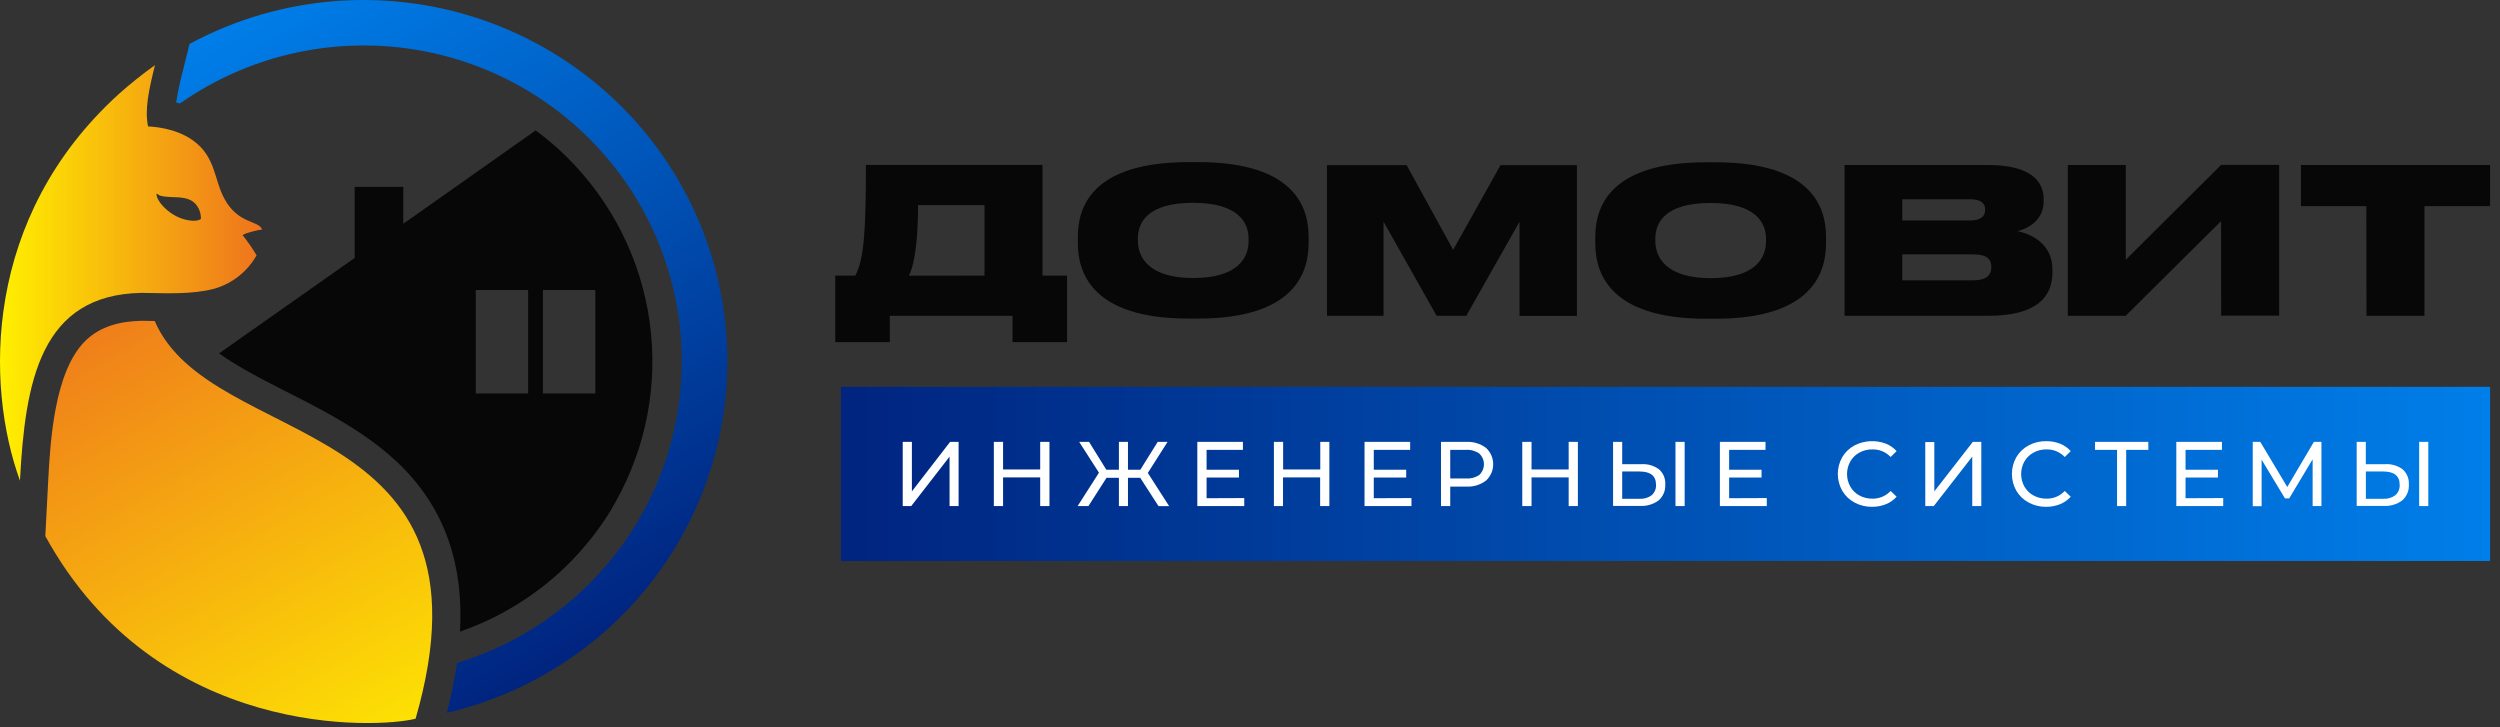
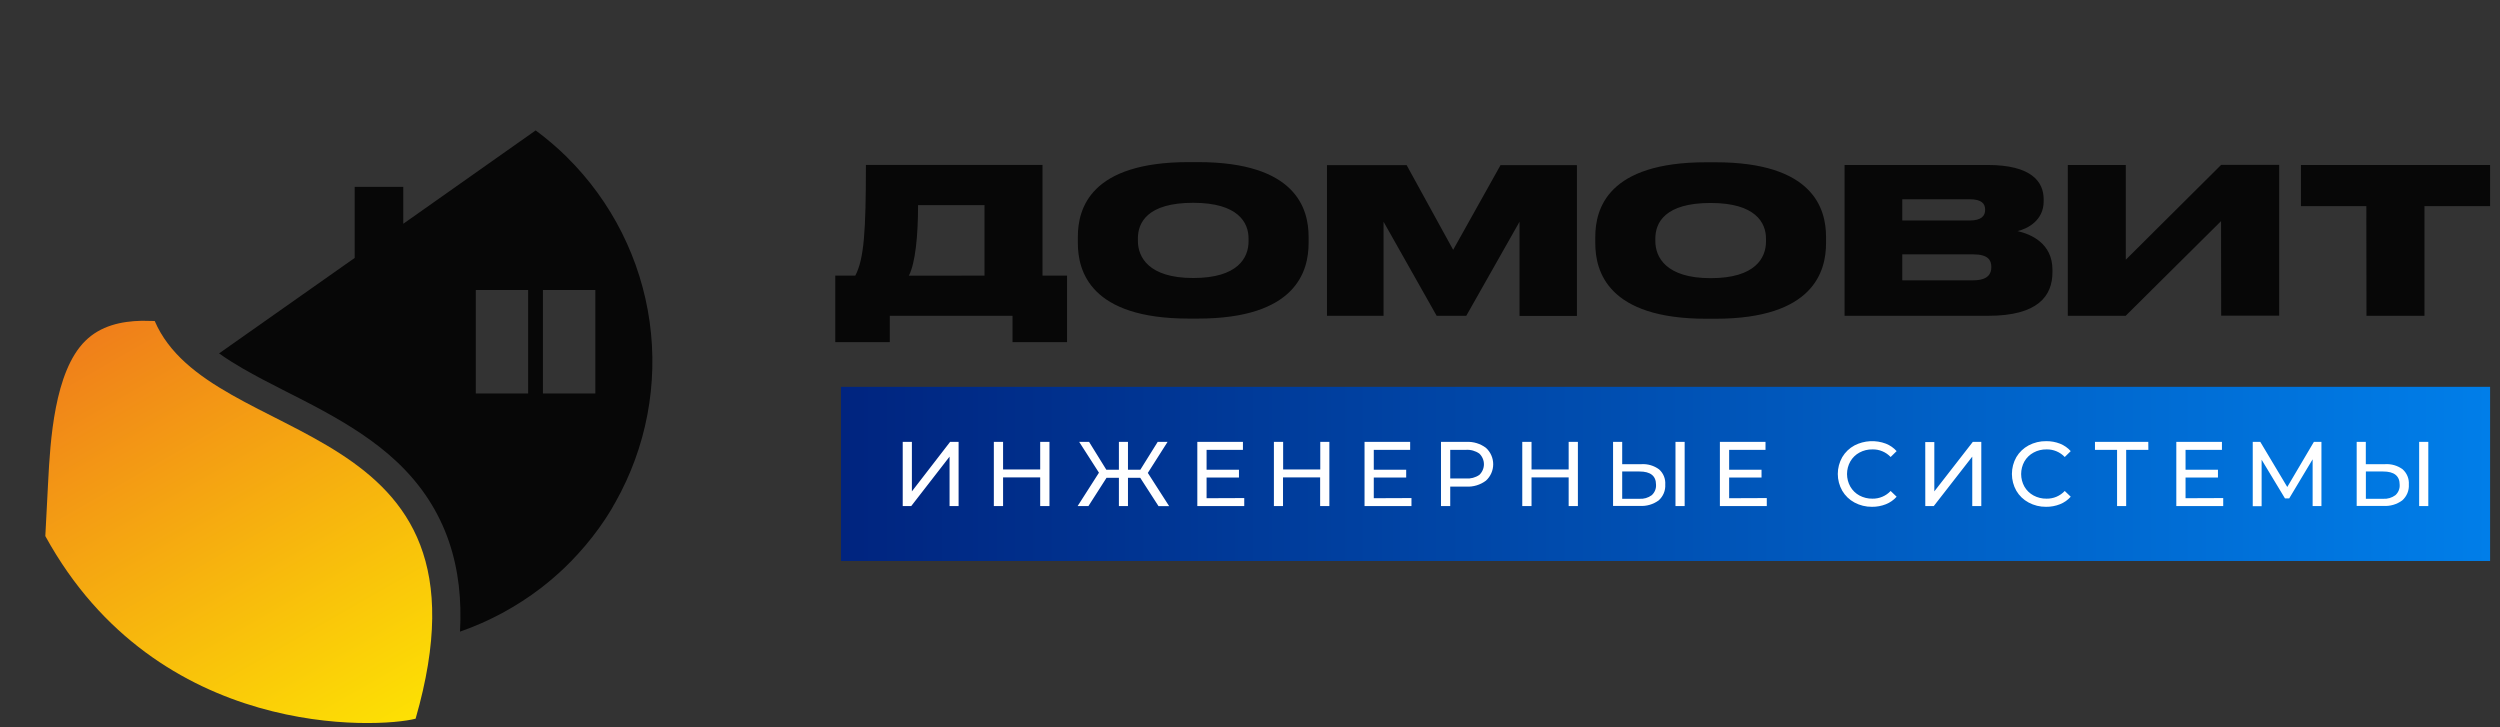
<svg xmlns="http://www.w3.org/2000/svg" width="196" height="57" viewBox="0 0 196 57" fill="none">
  <rect x="0" y="0" width="196" height="57" fill="#333333" stroke="none" />
-   <path d="M35.026 55.886C38.986 54.962 42.701 53.208 45.922 50.742C49.142 48.276 51.795 45.154 53.7 41.587C55.606 38.02 56.722 34.089 56.972 30.059C57.221 26.029 56.6 21.992 55.15 18.22C53.699 14.447 51.453 11.027 48.561 8.187C45.669 5.347 42.199 3.154 38.383 1.755C34.568 0.355 30.495 -0.218 26.438 0.074C22.381 0.366 18.433 1.515 14.861 3.445L14.315 5.638C14.107 6.428 13.939 7.227 13.812 8.034L14.109 8.113C17.054 6.044 20.417 4.633 23.965 3.979C27.513 3.326 31.161 3.444 34.659 4.327C38.156 5.209 41.419 6.835 44.221 9.091C47.024 11.348 49.3 14.181 50.892 17.395C52.484 20.61 53.354 24.13 53.442 27.711C53.53 31.292 52.834 34.849 51.402 38.137C49.97 41.425 47.836 44.365 45.147 46.754C42.459 49.144 39.28 50.925 35.83 51.976C35.635 53.293 35.366 54.599 35.026 55.886Z" fill="url(#paint0_linear_1241_1492)" />
  <path d="M12.129 25.167L11.123 25.149C9.484 25.182 7.883 25.546 6.687 26.726C4.256 29.124 3.94 34.586 3.774 37.787L3.553 42.028C12.35 58.062 29.715 57.091 32.583 56.345C39.55 32.203 16.532 35.384 12.129 25.167Z" fill="url(#paint1_linear_1241_1492)" />
-   <path fill-rule="evenodd" clip-rule="evenodd" d="M20.549 18.003C20.298 17.255 18.692 17.604 17.596 15.586C16.776 14.089 16.924 12.295 15.127 11.007C13.71 9.992 11.895 9.932 11.609 9.909C11.332 8.612 11.666 7.058 12.149 5.106C11.159 5.814 10.208 6.575 9.301 7.384C-1.316 17.033 -1.157 30.192 1.565 37.682C1.972 29.907 3.163 23.091 11.116 22.961C13.049 22.991 15.039 23.096 16.781 22.642C18.199 22.238 19.398 21.295 20.117 20.017C19.788 19.466 19.422 18.938 19.021 18.438C19.192 18.278 20.197 18.023 20.549 18.003ZM14.544 17.222C14.196 17.137 13.864 16.996 13.562 16.806C13.059 16.496 12.29 15.808 12.265 15.194C12.488 15.194 12.217 15.383 13.313 15.443C14.107 15.488 14.864 15.426 15.384 16.05C15.633 16.368 15.763 16.762 15.753 17.165C15.421 17.397 14.861 17.295 14.544 17.222Z" fill="url(#paint2_linear_1241_1492)" />
  <path fill-rule="evenodd" clip-rule="evenodd" d="M44.474 12.342C43.7 11.579 42.872 10.871 41.996 10.224L31.616 17.544V14.652H27.808V20.221L17.176 27.706C17.782 28.143 18.415 28.532 19.031 28.889C21.077 30.072 23.246 31.062 25.314 32.195C27.383 33.328 29.376 34.575 31.095 36.187C35.117 39.962 36.336 44.633 36.064 49.521C38.354 48.722 40.5 47.565 42.421 46.092L42.466 46.057C42.657 45.91 42.843 45.758 43.027 45.606C43.12 45.531 43.213 45.451 43.303 45.374L43.617 45.099C43.763 44.972 43.906 44.85 44.05 44.708L44.198 44.571C44.376 44.401 44.552 44.229 44.723 44.051C44.738 44.039 44.751 44.026 44.764 44.012C45.553 43.205 46.282 42.342 46.943 41.429L46.983 41.372C47.129 41.17 47.269 40.965 47.408 40.758L47.541 40.556C47.644 40.399 47.744 40.239 47.842 40.079C47.941 39.92 48.021 39.788 48.094 39.64L48.24 39.391C50.67 35.087 51.615 30.111 50.931 25.224C50.247 20.336 47.97 15.805 44.449 12.322L44.474 12.342ZM37.301 22.736H41.406V30.85H37.301V22.736ZM46.674 30.85H42.567V22.736H46.674V30.85Z" fill="#070707" />
  <path d="M67.055 21.609C67.741 20.306 67.887 18.143 67.887 12.931H81.733V21.609H83.656V26.823H79.383V24.758H69.759V26.823H65.486V21.609H67.055ZM77.186 21.609V16.08H71.976C71.976 18.448 71.77 20.611 71.257 21.611L77.186 21.609ZM93.916 12.709C101.602 12.709 102.595 16.349 102.595 18.572V19.049C102.595 21.259 101.617 24.977 93.916 24.977H93.197C85.481 24.977 84.503 21.259 84.503 19.049V18.572C84.503 16.349 85.481 12.709 93.197 12.709H93.916ZM97.887 18.697C97.887 17.45 97.07 15.9 93.549 15.9C89.962 15.9 89.211 17.442 89.211 18.697V18.887C89.211 20.134 90.028 21.796 93.549 21.796C97.07 21.796 97.887 20.192 97.887 18.919V18.697ZM104.035 12.944H110.279L113.928 19.588L117.643 12.944H123.63V24.768H119.131V17.385L114.956 24.758H112.634L108.471 17.385V24.758H104.035V12.944ZM134.486 12.722C142.169 12.722 143.162 16.362 143.162 18.585V19.061C143.162 21.272 142.184 24.99 134.486 24.99H133.764C126.048 24.99 125.07 21.272 125.07 19.061V18.585C125.07 16.362 126.048 12.722 133.764 12.722H134.486ZM138.454 18.71C138.454 17.462 137.638 15.913 134.116 15.913C130.53 15.913 129.778 17.455 129.778 18.71V18.899C129.778 20.147 130.595 21.808 134.116 21.808C137.638 21.808 138.454 20.204 138.454 18.932V18.71ZM144.615 12.934H155.822C159.296 12.934 160.223 14.268 160.223 15.621V15.795C160.223 17.272 158.967 17.939 158.175 18.116C159.231 18.365 160.912 19.069 160.912 21.15V21.342C160.912 23.201 159.776 24.758 155.885 24.758H144.615V12.934ZM149.139 15.621V17.287H154.417C155.362 17.287 155.634 16.908 155.634 16.462V16.429C155.634 15.97 155.362 15.621 154.417 15.621H149.139ZM149.139 19.942V21.976H154.711C155.895 21.976 156.119 21.419 156.119 20.96V20.913C156.119 20.414 155.88 19.942 154.711 19.942H149.139ZM174.13 17.337L166.653 24.758H162.116V12.934H166.663V20.361L174.14 12.924H178.687V24.748H174.14L174.13 17.337ZM185.521 16.16H180.394V12.934H195.223V16.16H190.078V24.758H185.531L185.521 16.16Z" fill="#070707" />
  <path d="M195.224 30.328H65.932V43.981H195.224V30.328Z" fill="url(#paint3_linear_1241_1492)" />
  <path d="M70.773 34.644H71.492V38.524L74.488 34.644H75.154V39.674H74.446V35.8L71.442 39.674H70.773V34.644ZM82.278 34.644V39.674H81.551V37.429H78.641V39.674H77.917V34.644H78.641V36.807H81.551V34.644H82.278ZM89.396 37.461H88.433V39.674H87.722V37.461H86.751L85.334 39.674H84.487L86.158 37.059L84.608 34.644H85.384L86.736 36.827H87.722V34.644H88.433V36.827H89.403L90.763 34.644H91.537L89.989 37.077L91.66 39.679H90.826L89.396 37.461ZM97.549 39.048V39.674H93.87V34.644H97.446V35.268H94.596V36.827H97.135V37.436H94.596V39.06L97.549 39.048ZM104.222 34.644V39.674H103.499V37.429H100.588V39.674H99.874V34.644H100.598V36.807H103.509V34.644H104.222ZM110.659 39.048V39.674H106.98V34.644H110.556V35.268H107.704V36.827H110.245V37.436H107.704V39.06L110.659 39.048ZM116.498 35.111C116.678 35.274 116.821 35.473 116.919 35.695C117.017 35.916 117.067 36.155 117.067 36.397C117.067 36.639 117.017 36.878 116.919 37.099C116.821 37.321 116.678 37.52 116.498 37.683C116.056 38.015 115.509 38.181 114.955 38.15H113.698V39.674H112.974V34.644H114.955C115.509 34.613 116.056 34.779 116.498 35.111ZM115.978 37.234C116.092 37.126 116.183 36.996 116.245 36.852C116.308 36.709 116.34 36.554 116.34 36.397C116.34 36.24 116.308 36.086 116.245 35.942C116.183 35.798 116.092 35.668 115.978 35.56C115.672 35.346 115.301 35.243 114.927 35.268H113.698V37.514H114.927C115.299 37.542 115.67 37.444 115.978 37.234ZM123.707 34.644V39.674H122.983V37.429H120.072V39.674H119.346V34.644H120.072V36.807H122.983V34.644H123.707ZM130.073 36.8C130.239 36.948 130.369 37.132 130.452 37.337C130.536 37.543 130.571 37.764 130.556 37.985C130.57 38.218 130.531 38.452 130.441 38.668C130.351 38.884 130.214 39.077 130.038 39.233C129.611 39.544 129.087 39.697 128.558 39.664H126.464V34.644H127.18V36.391H128.688C129.184 36.36 129.675 36.505 130.073 36.8ZM129.495 38.824C129.61 38.72 129.7 38.593 129.758 38.45C129.817 38.307 129.842 38.154 129.832 38C129.832 37.308 129.397 36.963 128.528 36.965H127.18V39.105H128.528C128.874 39.129 129.217 39.029 129.495 38.824ZM131.358 34.644H132.077V39.674H131.358V34.644ZM138.516 39.048V39.674H134.839V34.644H138.416V35.268H135.565V36.827H138.104V37.436H135.565V39.06L138.516 39.048ZM145.39 39.397C144.992 39.184 144.661 38.865 144.433 38.477C144.204 38.074 144.083 37.62 144.083 37.158C144.083 36.696 144.204 36.242 144.433 35.839C144.663 35.451 144.996 35.133 145.395 34.919C145.773 34.725 146.187 34.614 146.611 34.59C147.035 34.567 147.459 34.633 147.856 34.784C148.178 34.911 148.465 35.111 148.696 35.368L148.226 35.829C148.044 35.636 147.823 35.483 147.577 35.38C147.332 35.277 147.067 35.227 146.8 35.233C146.443 35.226 146.091 35.312 145.777 35.483C145.48 35.644 145.234 35.884 145.066 36.176C144.896 36.478 144.807 36.818 144.807 37.164C144.807 37.51 144.896 37.85 145.066 38.152C145.234 38.444 145.48 38.685 145.777 38.846C146.091 39.015 146.444 39.101 146.8 39.095C147.067 39.1 147.332 39.048 147.578 38.944C147.823 38.84 148.044 38.686 148.226 38.492L148.696 38.943C148.465 39.202 148.177 39.404 147.854 39.532C147.507 39.67 147.136 39.738 146.763 39.734C146.284 39.739 145.812 39.623 145.39 39.397ZM150.94 34.657H151.651V38.524L154.668 34.644H155.334V39.674H154.625V35.8L151.609 39.674H150.943L150.94 34.657ZM159.041 39.397C158.641 39.184 158.309 38.866 158.081 38.477C157.853 38.074 157.734 37.62 157.734 37.158C157.734 36.696 157.853 36.242 158.081 35.839C158.311 35.451 158.644 35.133 159.043 34.919C159.467 34.694 159.941 34.58 160.421 34.587C160.792 34.582 161.161 34.649 161.507 34.784C161.828 34.912 162.115 35.112 162.346 35.368L161.876 35.829C161.694 35.636 161.473 35.483 161.226 35.38C160.98 35.277 160.715 35.227 160.448 35.233C160.092 35.227 159.74 35.312 159.428 35.483C159.13 35.644 158.883 35.884 158.714 36.176C158.546 36.479 158.458 36.819 158.458 37.164C158.458 37.51 158.546 37.85 158.714 38.152C158.883 38.445 159.13 38.685 159.428 38.846C159.741 39.015 160.092 39.101 160.448 39.095C160.716 39.1 160.981 39.049 161.227 38.945C161.473 38.841 161.694 38.686 161.876 38.492L162.346 38.943C162.115 39.203 161.826 39.405 161.502 39.532C161.156 39.67 160.786 39.738 160.413 39.734C159.934 39.74 159.462 39.624 159.041 39.397ZM168.431 35.268H166.692V39.674H165.978V35.268H164.246V34.644H168.426L168.431 35.268ZM174.3 39.048V39.674H170.623V34.644H174.2V35.268H171.347V36.827H173.888V37.436H171.347V39.06L174.3 39.048ZM181.31 39.674V36.009L179.475 39.073H179.141L177.311 36.041V39.684H176.615V34.644H177.208L179.322 38.18L181.408 34.644H182.001V39.674H181.31ZM188.373 36.8C188.538 36.949 188.667 37.133 188.75 37.338C188.833 37.543 188.868 37.764 188.853 37.985C188.868 38.218 188.829 38.452 188.739 38.668C188.649 38.884 188.511 39.077 188.335 39.233C187.909 39.546 187.384 39.699 186.855 39.664H184.764V34.644H185.48V36.391H186.988C187.486 36.359 187.978 36.504 188.378 36.8H188.373ZM187.797 38.824C187.913 38.721 188.003 38.593 188.061 38.45C188.12 38.308 188.145 38.154 188.134 38C188.134 37.308 187.7 36.963 186.832 36.965H185.485V39.105H186.84C187.183 39.127 187.522 39.027 187.797 38.824ZM189.662 34.644H190.379V39.674H189.662V34.644Z" fill="white" />
  <defs>
    <linearGradient id="paint0_linear_1241_1492" x1="51.544" y1="47.805" x2="23.335" y2="-1.415" gradientUnits="userSpaceOnUse">
      <stop stop-color="#00247F" />
      <stop offset="1" stop-color="#007EE9" />
    </linearGradient>
    <linearGradient id="paint1_linear_1241_1492" x1="30.977" y1="64.095" x2="6.442" y2="21.286" gradientUnits="userSpaceOnUse">
      <stop stop-color="#FFF000" />
      <stop offset="1" stop-color="#EE731D" />
    </linearGradient>
    <linearGradient id="paint2_linear_1241_1492" x1="0.001" y1="21.389" x2="20.549" y2="21.389" gradientUnits="userSpaceOnUse">
      <stop stop-color="#FFF000" />
      <stop offset="1" stop-color="#EE731D" />
    </linearGradient>
    <linearGradient id="paint3_linear_1241_1492" x1="65.932" y1="37.152" x2="195.224" y2="37.152" gradientUnits="userSpaceOnUse">
      <stop stop-color="#00247F" />
      <stop offset="1" stop-color="#007EE9" />
    </linearGradient>
  </defs>
</svg>